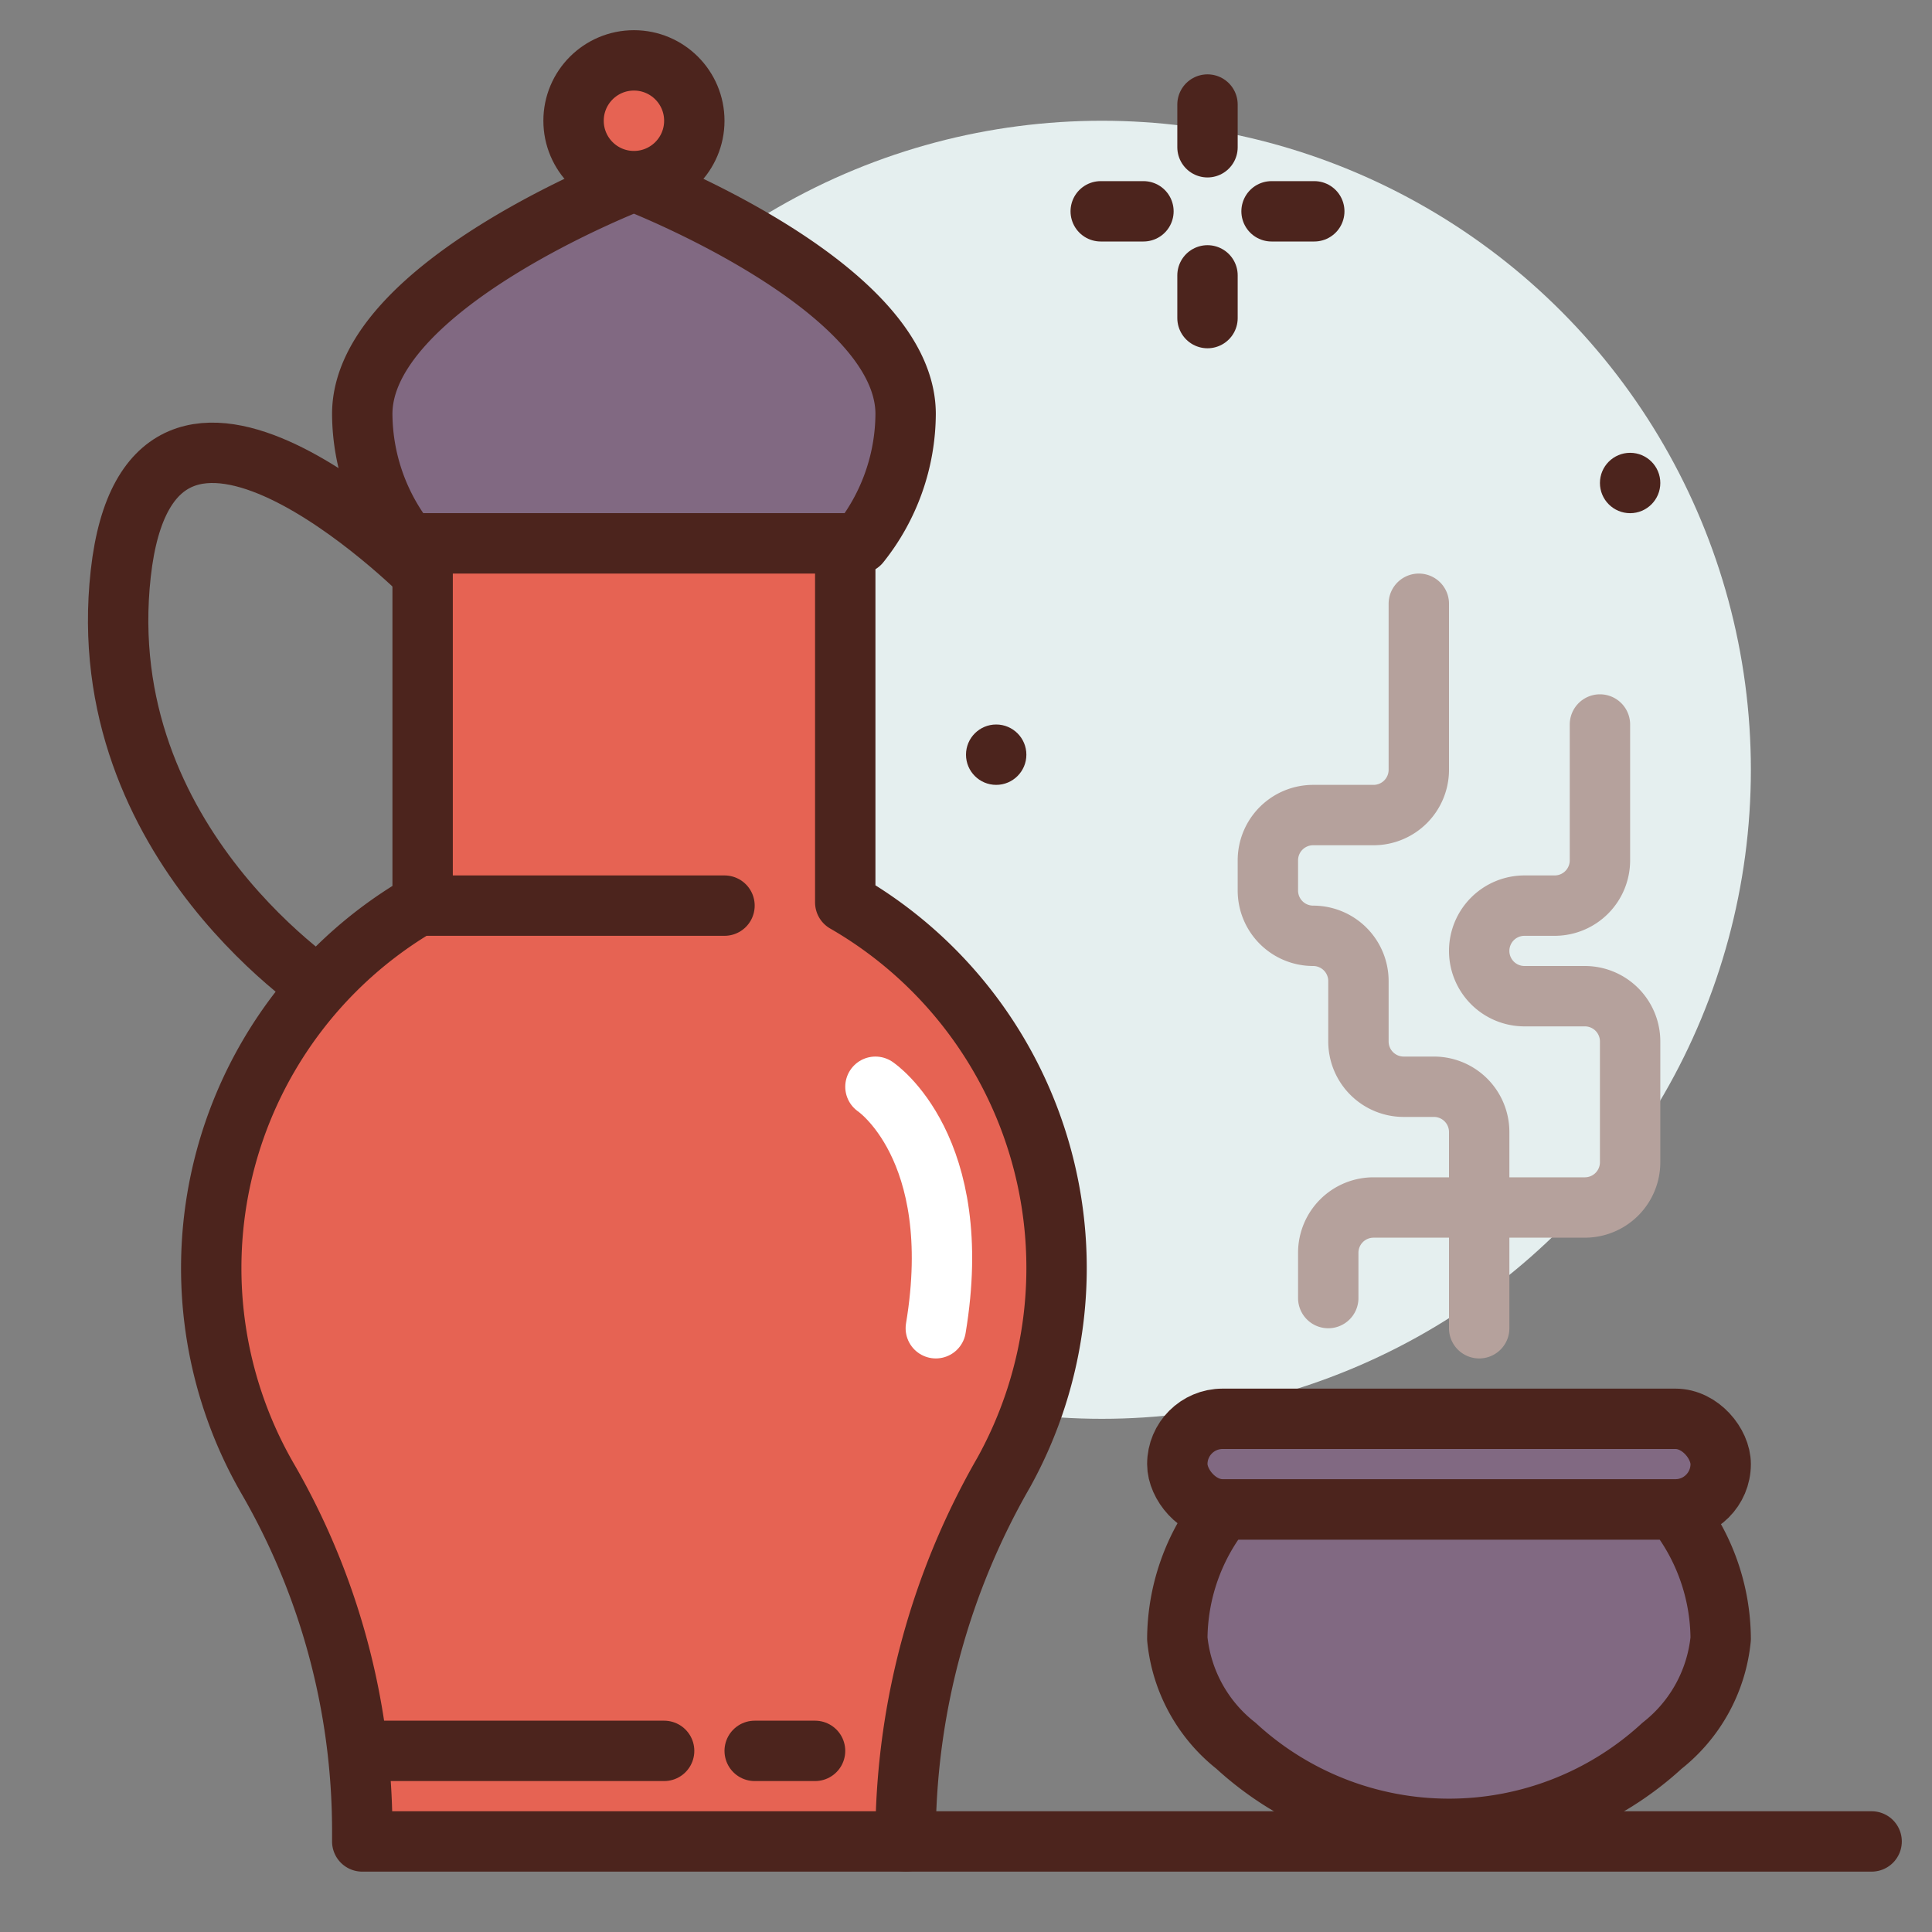
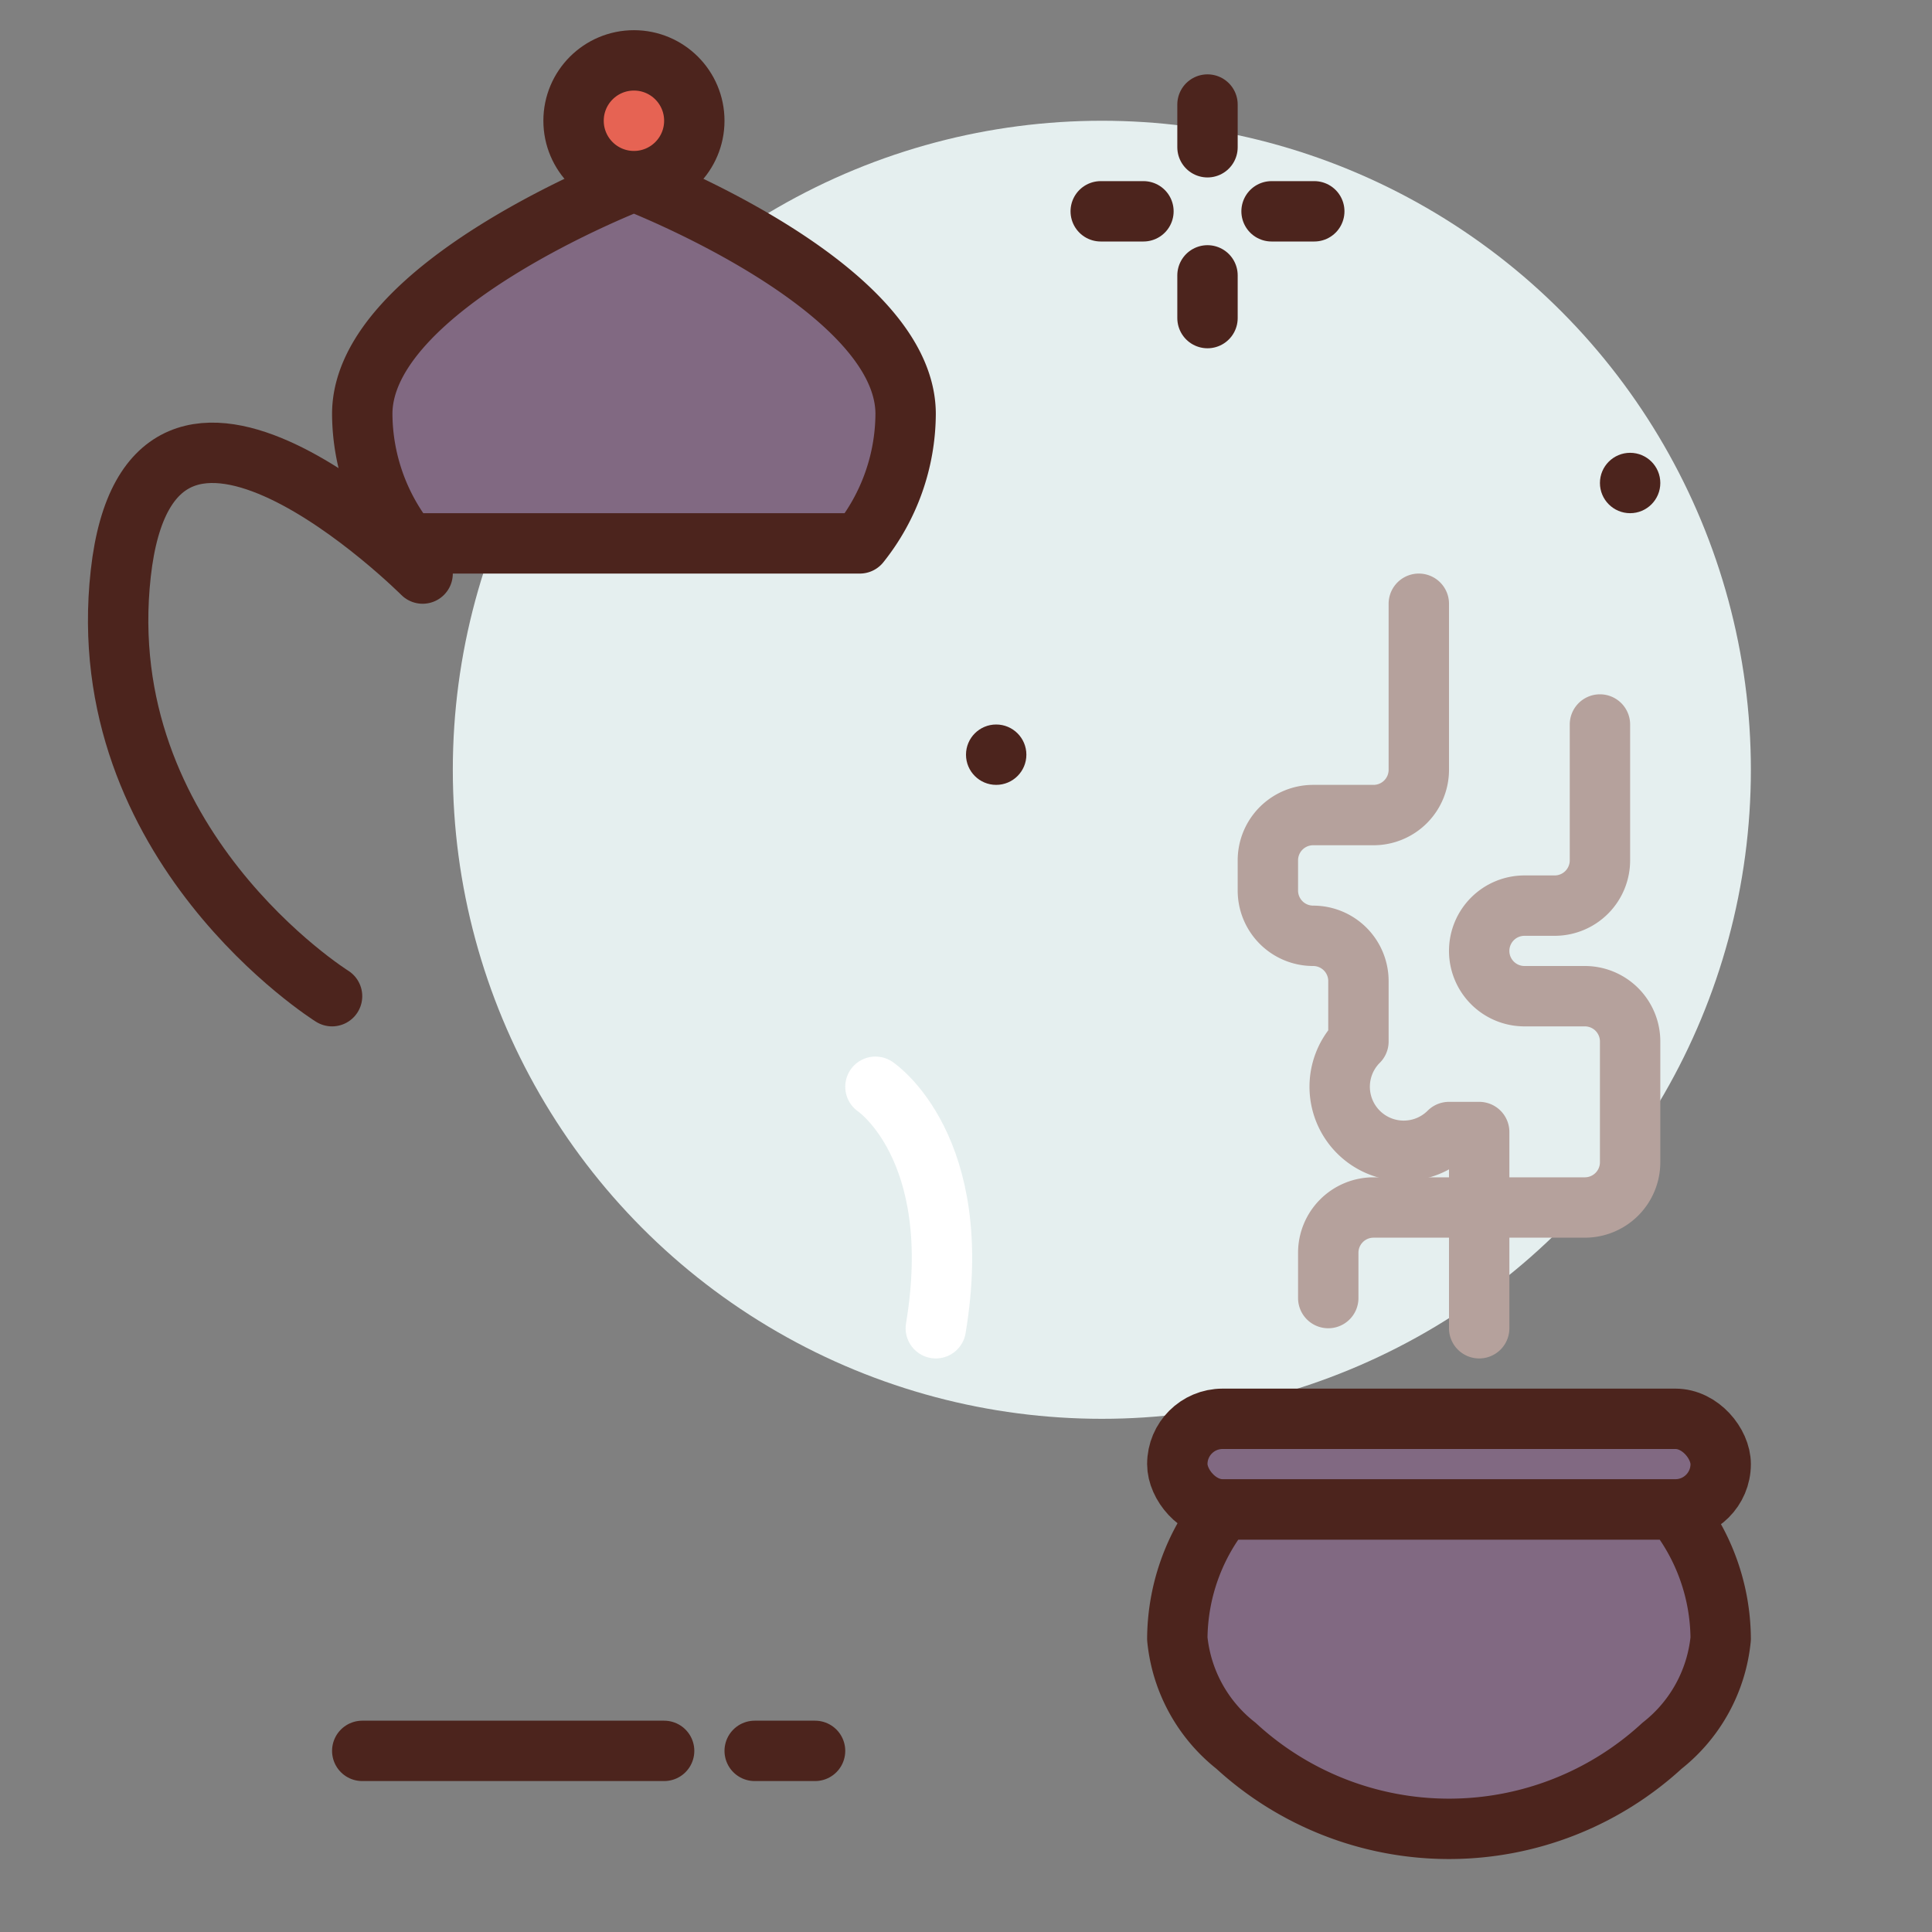
<svg xmlns="http://www.w3.org/2000/svg" width="800px" height="800px" viewBox="0 0 64 64">
  <rect x="0" y="0" width="64" height="64" fill="#808080" stroke="none" />
  <title>tea</title>
  <g id="tea">
    <circle cx="36.5" cy="25.5" r="21.5" style="fill:#e5efef" />
    <circle cx="54" cy="16" r="1" style="fill:#4c241d" />
    <circle cx="33" cy="25" r="1" style="fill:#4c241d" />
    <line x1="40" y1="3.463" x2="40" y2="4.878" style="fill:none;stroke:#4c241d;stroke-linecap:round;stroke-linejoin:round;stroke-width:2px" />
    <line x1="40" y1="9.122" x2="40" y2="10.537" style="fill:none;stroke:#4c241d;stroke-linecap:round;stroke-linejoin:round;stroke-width:2px" />
    <line x1="36.463" y1="7" x2="37.878" y2="7" style="fill:none;stroke:#4c241d;stroke-linecap:round;stroke-linejoin:round;stroke-width:2px" />
    <line x1="42.122" y1="7" x2="43.537" y2="7" style="fill:none;stroke:#4c241d;stroke-linecap:round;stroke-linejoin:round;stroke-width:2px" />
    <path d="M28.482,18A6.925,6.925,0,0,0,30,13.714C30,9.454,21,6,21,6s-9,3.454-9,7.714A6.925,6.925,0,0,0,13.518,18Z" style="fill:#816982;stroke:#4c241d;stroke-linecap:round;stroke-linejoin:round;stroke-width:2px" />
    <path d="M40.518,50A6.925,6.925,0,0,0,39,54.286a5.148,5.148,0,0,0,1.944,3.545,10.422,10.422,0,0,0,14.112,0A5.148,5.148,0,0,0,57,54.286,6.925,6.925,0,0,0,55.482,50Z" style="fill:#816982;stroke:#4c241d;stroke-linecap:round;stroke-linejoin:round;stroke-width:2px" />
    <path d="M14,19S5,10,4,19s7,14,7,14" style="fill:none;stroke:#4c241d;stroke-linecap:round;stroke-linejoin:round;stroke-width:2px" />
-     <path d="M28,29.892V18H14V29.914A13.945,13.945,0,0,0,8.852,48.957,23.308,23.308,0,0,1,12,60.571V61H30v-.424a24.371,24.371,0,0,1,3.25-11.8A13.978,13.978,0,0,0,28,29.892Z" style="fill:#e66353;stroke:#4c241d;stroke-linecap:round;stroke-linejoin:round;stroke-width:2px" />
    <circle cx="21" cy="4" r="2" style="fill:#e66353;stroke:#4c241d;stroke-linecap:round;stroke-linejoin:round;stroke-width:2px" />
    <line x1="12" y1="58" x2="22" y2="58" style="fill:none;stroke:#4c241d;stroke-linecap:round;stroke-linejoin:round;stroke-width:2px" />
    <line x1="25" y1="58" x2="27" y2="58" style="fill:none;stroke:#4c241d;stroke-linecap:round;stroke-linejoin:round;stroke-width:2px" />
-     <line x1="24" y1="30" x2="14" y2="30" style="fill:none;stroke:#4c241d;stroke-linecap:round;stroke-linejoin:round;stroke-width:2px" />
    <path d="M29,36s3,2,2,8" style="fill:none;stroke:#ffffff;stroke-linecap:round;stroke-linejoin:round;stroke-width:2px" />
-     <line x1="62" y1="61" x2="30" y2="61" style="fill:none;stroke:#4c241d;stroke-linecap:round;stroke-linejoin:round;stroke-width:2px" />
    <rect x="39" y="47" width="18" height="3" rx="1.5" ry="1.5" style="fill:#816982;stroke:#4c241d;stroke-linecap:round;stroke-linejoin:round;stroke-width:2px" />
    <path d="M44,43V41.5A1.5,1.5,0,0,1,45.5,40h7A1.5,1.5,0,0,0,54,38.5v-4A1.5,1.5,0,0,0,52.5,33h-2A1.5,1.5,0,0,1,49,31.5h0A1.5,1.5,0,0,1,50.5,30h1A1.5,1.5,0,0,0,53,28.5V24" style="fill:none;stroke:#b5a19c;stroke-linecap:round;stroke-linejoin:round;stroke-width:2px" />
-     <path d="M49,44V37.5A1.5,1.5,0,0,0,47.5,36h-1A1.5,1.5,0,0,1,45,34.5v-2A1.5,1.5,0,0,0,43.5,31h0A1.5,1.5,0,0,1,42,29.5v-1A1.5,1.5,0,0,1,43.5,27h2A1.5,1.5,0,0,0,47,25.5V20" style="fill:none;stroke:#b5a19c;stroke-linecap:round;stroke-linejoin:round;stroke-width:2px" />
+     <path d="M49,44V37.5h-1A1.5,1.5,0,0,1,45,34.5v-2A1.5,1.5,0,0,0,43.5,31h0A1.5,1.5,0,0,1,42,29.5v-1A1.5,1.5,0,0,1,43.5,27h2A1.5,1.5,0,0,0,47,25.5V20" style="fill:none;stroke:#b5a19c;stroke-linecap:round;stroke-linejoin:round;stroke-width:2px" />
  </g>
</svg>